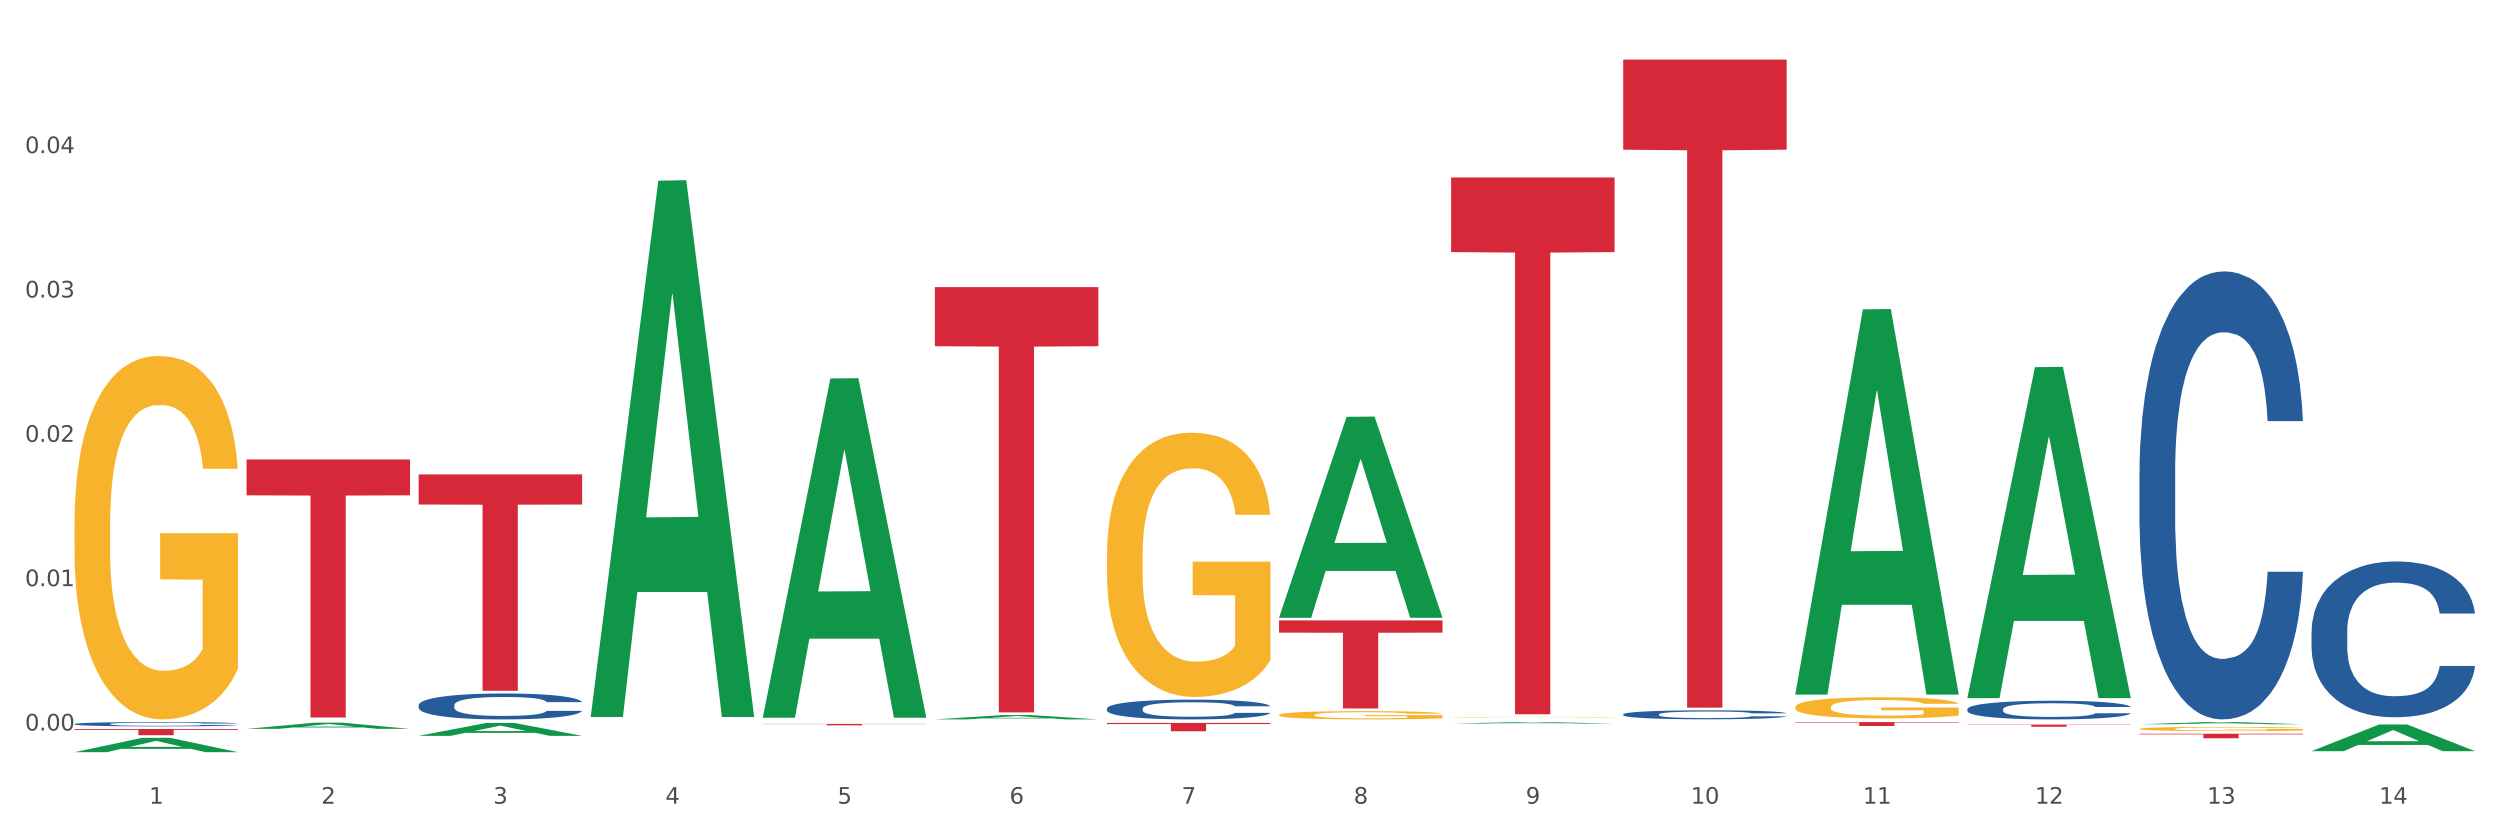
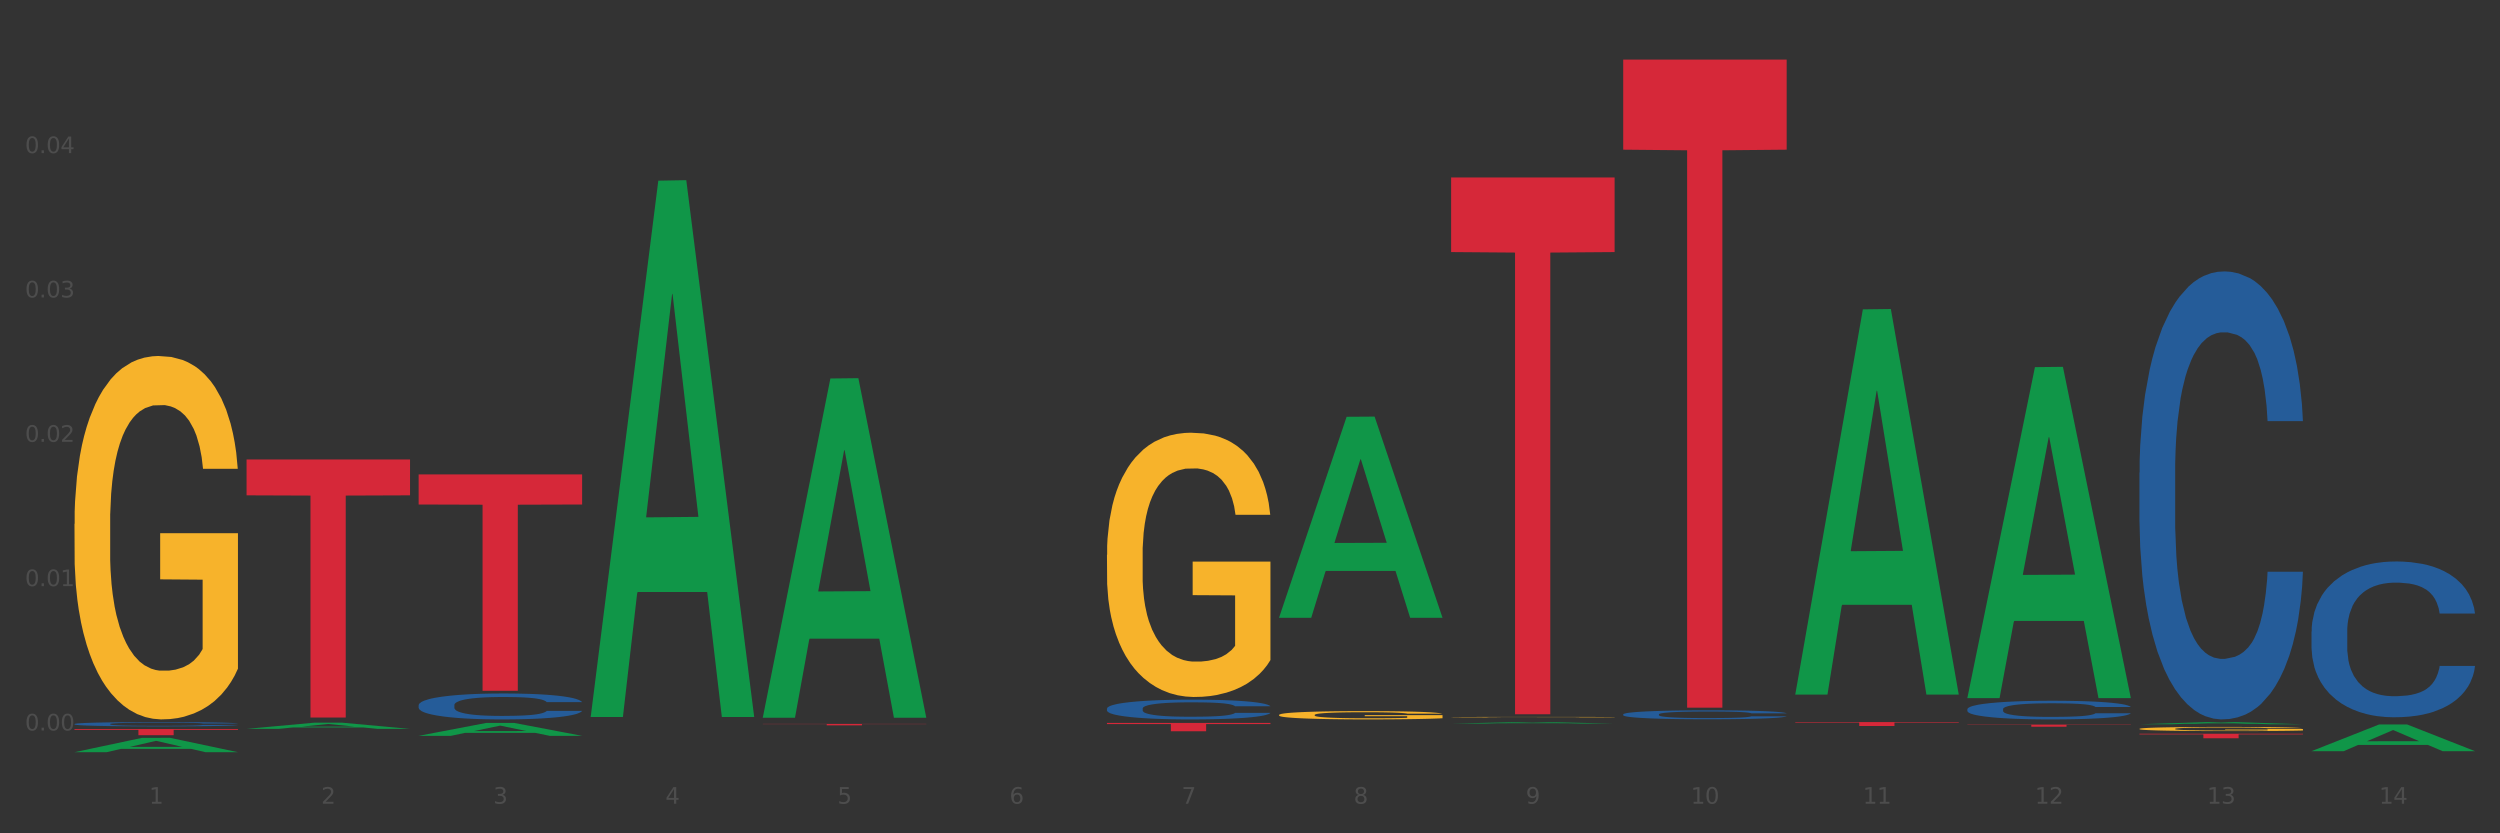
<svg xmlns="http://www.w3.org/2000/svg" xmlns:xlink="http://www.w3.org/1999/xlink" width="1080pt" height="360pt" viewBox="0 0 1080 360" version="1.1">
  <rect x="0" y="0" width="1080" height="360" fill="#333333" stroke="none" />
  <defs>
    <style type="text/css">*{stroke-linejoin: round; stroke-linecap: butt}</style>
  </defs>
  <g id="figure_1">
    <g id="patch_1">
-       <path d="M 0 360  L 1080 360  L 1080 0  L 0 0  z " style="fill: #ffffff; stroke: #ffffff; stroke-linejoin: miter" />
-     </g>
+       </g>
    <g id="axes_1">
      <g id="matplotlib.axis_1">
        <g id="xtick_1">
          <g id="text_1">
            <g style="fill: #4d4d4d" transform="translate(64.432 347.204) scale(0.096 -0.096)">
              <defs>
                <path id="DejaVuSans-31" d="M 794 531  L 1825 531  L 1825 4091  L 703 3866  L 703 4441  L 1819 4666  L 2450 4666  L 2450 531  L 3481 531  L 3481 0  L 794 0  L 794 531  z " transform="scale(0.016)" />
              </defs>
              <use xlink:href="#DejaVuSans-31" />
            </g>
          </g>
        </g>
        <g id="xtick_2">
          <g id="text_2">
            <g style="fill: #4d4d4d" transform="translate(138.771 347.204) scale(0.096 -0.096)">
              <defs>
                <path id="DejaVuSans-32" d="M 1228 531  L 3431 531  L 3431 0  L 469 0  L 469 531  Q 828 903 1448 1529  Q 2069 2156 2228 2338  Q 2531 2678 2651 2914  Q 2772 3150 2772 3378  Q 2772 3750 2511 3984  Q 2250 4219 1831 4219  Q 1534 4219 1204 4116  Q 875 4013 500 3803  L 500 4441  Q 881 4594 1212 4672  Q 1544 4750 1819 4750  Q 2544 4750 2975 4387  Q 3406 4025 3406 3419  Q 3406 3131 3298 2873  Q 3191 2616 2906 2266  Q 2828 2175 2409 1742  Q 1991 1309 1228 531  z " transform="scale(0.016)" />
              </defs>
              <use xlink:href="#DejaVuSans-32" />
            </g>
          </g>
        </g>
        <g id="xtick_3">
          <g id="text_3">
            <g style="fill: #4d4d4d" transform="translate(213.109 347.204) scale(0.096 -0.096)">
              <defs>
                <path id="DejaVuSans-33" d="M 2597 2516  Q 3050 2419 3304 2112  Q 3559 1806 3559 1356  Q 3559 666 3084 287  Q 2609 -91 1734 -91  Q 1441 -91 1130 -33  Q 819 25 488 141  L 488 750  Q 750 597 1062 519  Q 1375 441 1716 441  Q 2309 441 2620 675  Q 2931 909 2931 1356  Q 2931 1769 2642 2001  Q 2353 2234 1838 2234  L 1294 2234  L 1294 2753  L 1863 2753  Q 2328 2753 2575 2939  Q 2822 3125 2822 3475  Q 2822 3834 2567 4026  Q 2313 4219 1838 4219  Q 1578 4219 1281 4162  Q 984 4106 628 3988  L 628 4550  Q 988 4650 1302 4700  Q 1616 4750 1894 4750  Q 2613 4750 3031 4423  Q 3450 4097 3450 3541  Q 3450 3153 3228 2886  Q 3006 2619 2597 2516  z " transform="scale(0.016)" />
              </defs>
              <use xlink:href="#DejaVuSans-33" />
            </g>
          </g>
        </g>
        <g id="xtick_4">
          <g id="text_4">
            <g style="fill: #4d4d4d" transform="translate(287.448 347.204) scale(0.096 -0.096)">
              <defs>
                <path id="DejaVuSans-34" d="M 2419 4116  L 825 1625  L 2419 1625  L 2419 4116  z M 2253 4666  L 3047 4666  L 3047 1625  L 3713 1625  L 3713 1100  L 3047 1100  L 3047 0  L 2419 0  L 2419 1100  L 313 1100  L 313 1709  L 2253 4666  z " transform="scale(0.016)" />
              </defs>
              <use xlink:href="#DejaVuSans-34" />
            </g>
          </g>
        </g>
        <g id="xtick_5">
          <g id="text_5">
            <g style="fill: #4d4d4d" transform="translate(361.787 347.204) scale(0.096 -0.096)">
              <defs>
                <path id="DejaVuSans-35" d="M 691 4666  L 3169 4666  L 3169 4134  L 1269 4134  L 1269 2991  Q 1406 3038 1543 3061  Q 1681 3084 1819 3084  Q 2600 3084 3056 2656  Q 3513 2228 3513 1497  Q 3513 744 3044 326  Q 2575 -91 1722 -91  Q 1428 -91 1123 -41  Q 819 9 494 109  L 494 744  Q 775 591 1075 516  Q 1375 441 1709 441  Q 2250 441 2565 725  Q 2881 1009 2881 1497  Q 2881 1984 2565 2268  Q 2250 2553 1709 2553  Q 1456 2553 1204 2497  Q 953 2441 691 2322  L 691 4666  z " transform="scale(0.016)" />
              </defs>
              <use xlink:href="#DejaVuSans-35" />
            </g>
          </g>
        </g>
        <g id="xtick_6">
          <g id="text_6">
            <g style="fill: #4d4d4d" transform="translate(436.125 347.204) scale(0.096 -0.096)">
              <defs>
                <path id="DejaVuSans-36" d="M 2113 2584  Q 1688 2584 1439 2293  Q 1191 2003 1191 1497  Q 1191 994 1439 701  Q 1688 409 2113 409  Q 2538 409 2786 701  Q 3034 994 3034 1497  Q 3034 2003 2786 2293  Q 2538 2584 2113 2584  z M 3366 4563  L 3366 3988  Q 3128 4100 2886 4159  Q 2644 4219 2406 4219  Q 1781 4219 1451 3797  Q 1122 3375 1075 2522  Q 1259 2794 1537 2939  Q 1816 3084 2150 3084  Q 2853 3084 3261 2657  Q 3669 2231 3669 1497  Q 3669 778 3244 343  Q 2819 -91 2113 -91  Q 1303 -91 875 529  Q 447 1150 447 2328  Q 447 3434 972 4092  Q 1497 4750 2381 4750  Q 2619 4750 2861 4703  Q 3103 4656 3366 4563  z " transform="scale(0.016)" />
              </defs>
              <use xlink:href="#DejaVuSans-36" />
            </g>
          </g>
        </g>
        <g id="xtick_7">
          <g id="text_7">
            <g style="fill: #4d4d4d" transform="translate(510.464 347.204) scale(0.096 -0.096)">
              <defs>
                <path id="DejaVuSans-37" d="M 525 4666  L 3525 4666  L 3525 4397  L 1831 0  L 1172 0  L 2766 4134  L 525 4134  L 525 4666  z " transform="scale(0.016)" />
              </defs>
              <use xlink:href="#DejaVuSans-37" />
            </g>
          </g>
        </g>
        <g id="xtick_8">
          <g id="text_8">
            <g style="fill: #4d4d4d" transform="translate(584.803 347.204) scale(0.096 -0.096)">
              <defs>
                <path id="DejaVuSans-38" d="M 2034 2216  Q 1584 2216 1326 1975  Q 1069 1734 1069 1313  Q 1069 891 1326 650  Q 1584 409 2034 409  Q 2484 409 2743 651  Q 3003 894 3003 1313  Q 3003 1734 2745 1975  Q 2488 2216 2034 2216  z M 1403 2484  Q 997 2584 770 2862  Q 544 3141 544 3541  Q 544 4100 942 4425  Q 1341 4750 2034 4750  Q 2731 4750 3128 4425  Q 3525 4100 3525 3541  Q 3525 3141 3298 2862  Q 3072 2584 2669 2484  Q 3125 2378 3379 2068  Q 3634 1759 3634 1313  Q 3634 634 3220 271  Q 2806 -91 2034 -91  Q 1263 -91 848 271  Q 434 634 434 1313  Q 434 1759 690 2068  Q 947 2378 1403 2484  z M 1172 3481  Q 1172 3119 1398 2916  Q 1625 2713 2034 2713  Q 2441 2713 2670 2916  Q 2900 3119 2900 3481  Q 2900 3844 2670 4047  Q 2441 4250 2034 4250  Q 1625 4250 1398 4047  Q 1172 3844 1172 3481  z " transform="scale(0.016)" />
              </defs>
              <use xlink:href="#DejaVuSans-38" />
            </g>
          </g>
        </g>
        <g id="xtick_9">
          <g id="text_9">
            <g style="fill: #4d4d4d" transform="translate(659.142 347.204) scale(0.096 -0.096)">
              <defs>
                <path id="DejaVuSans-39" d="M 703 97  L 703 672  Q 941 559 1184 500  Q 1428 441 1663 441  Q 2288 441 2617 861  Q 2947 1281 2994 2138  Q 2813 1869 2534 1725  Q 2256 1581 1919 1581  Q 1219 1581 811 2004  Q 403 2428 403 3163  Q 403 3881 828 4315  Q 1253 4750 1959 4750  Q 2769 4750 3195 4129  Q 3622 3509 3622 2328  Q 3622 1225 3098 567  Q 2575 -91 1691 -91  Q 1453 -91 1209 -44  Q 966 3 703 97  z M 1959 2075  Q 2384 2075 2632 2365  Q 2881 2656 2881 3163  Q 2881 3666 2632 3958  Q 2384 4250 1959 4250  Q 1534 4250 1286 3958  Q 1038 3666 1038 3163  Q 1038 2656 1286 2365  Q 1534 2075 1959 2075  z " transform="scale(0.016)" />
              </defs>
              <use xlink:href="#DejaVuSans-39" />
            </g>
          </g>
        </g>
        <g id="xtick_10">
          <g id="text_10">
            <g style="fill: #4d4d4d" transform="translate(730.426 347.204) scale(0.096 -0.096)">
              <defs>
                <path id="DejaVuSans-30" d="M 2034 4250  Q 1547 4250 1301 3770  Q 1056 3291 1056 2328  Q 1056 1369 1301 889  Q 1547 409 2034 409  Q 2525 409 2770 889  Q 3016 1369 3016 2328  Q 3016 3291 2770 3770  Q 2525 4250 2034 4250  z M 2034 4750  Q 2819 4750 3233 4129  Q 3647 3509 3647 2328  Q 3647 1150 3233 529  Q 2819 -91 2034 -91  Q 1250 -91 836 529  Q 422 1150 422 2328  Q 422 3509 836 4129  Q 1250 4750 2034 4750  z " transform="scale(0.016)" />
              </defs>
              <use xlink:href="#DejaVuSans-31" />
              <use xlink:href="#DejaVuSans-30" transform="translate(63.623 0)" />
            </g>
          </g>
        </g>
        <g id="xtick_11">
          <g id="text_11">
            <g style="fill: #4d4d4d" transform="translate(804.765 347.204) scale(0.096 -0.096)">
              <use xlink:href="#DejaVuSans-31" />
              <use xlink:href="#DejaVuSans-31" transform="translate(63.623 0)" />
            </g>
          </g>
        </g>
        <g id="xtick_12">
          <g id="text_12">
            <g style="fill: #4d4d4d" transform="translate(879.104 347.204) scale(0.096 -0.096)">
              <use xlink:href="#DejaVuSans-31" />
              <use xlink:href="#DejaVuSans-32" transform="translate(63.623 0)" />
            </g>
          </g>
        </g>
        <g id="xtick_13">
          <g id="text_13">
            <g style="fill: #4d4d4d" transform="translate(953.442 347.204) scale(0.096 -0.096)">
              <use xlink:href="#DejaVuSans-31" />
              <use xlink:href="#DejaVuSans-33" transform="translate(63.623 0)" />
            </g>
          </g>
        </g>
        <g id="xtick_14">
          <g id="text_14">
            <g style="fill: #4d4d4d" transform="translate(1027.781 347.204) scale(0.096 -0.096)">
              <use xlink:href="#DejaVuSans-31" />
              <use xlink:href="#DejaVuSans-34" transform="translate(63.623 0)" />
            </g>
          </g>
        </g>
        <g id="xtick_15" />
        <g id="xtick_16" />
        <g id="xtick_17" />
        <g id="xtick_18" />
        <g id="xtick_19" />
        <g id="xtick_20" />
        <g id="xtick_21" />
        <g id="xtick_22" />
        <g id="xtick_23" />
        <g id="xtick_24" />
        <g id="xtick_25" />
        <g id="xtick_26" />
        <g id="xtick_27" />
      </g>
      <g id="matplotlib.axis_2">
        <g id="ytick_1">
          <g id="text_15">
            <g style="fill: #4d4d4d" transform="translate(10.8 315.574) scale(0.096 -0.096)">
              <defs>
                <path id="DejaVuSans-2e" d="M 684 794  L 1344 794  L 1344 0  L 684 0  L 684 794  z " transform="scale(0.016)" />
              </defs>
              <use xlink:href="#DejaVuSans-30" />
              <use xlink:href="#DejaVuSans-2e" transform="translate(63.623 0)" />
              <use xlink:href="#DejaVuSans-30" transform="translate(95.41 0)" />
              <use xlink:href="#DejaVuSans-30" transform="translate(159.033 0)" />
            </g>
          </g>
        </g>
        <g id="ytick_2">
          <g id="text_16">
            <g style="fill: #4d4d4d" transform="translate(10.8 253.219) scale(0.096 -0.096)">
              <use xlink:href="#DejaVuSans-30" />
              <use xlink:href="#DejaVuSans-2e" transform="translate(63.623 0)" />
              <use xlink:href="#DejaVuSans-30" transform="translate(95.41 0)" />
              <use xlink:href="#DejaVuSans-31" transform="translate(159.033 0)" />
            </g>
          </g>
        </g>
        <g id="ytick_3">
          <g id="text_17">
            <g style="fill: #4d4d4d" transform="translate(10.8 190.863) scale(0.096 -0.096)">
              <use xlink:href="#DejaVuSans-30" />
              <use xlink:href="#DejaVuSans-2e" transform="translate(63.623 0)" />
              <use xlink:href="#DejaVuSans-30" transform="translate(95.41 0)" />
              <use xlink:href="#DejaVuSans-32" transform="translate(159.033 0)" />
            </g>
          </g>
        </g>
        <g id="ytick_4">
          <g id="text_18">
            <g style="fill: #4d4d4d" transform="translate(10.8 128.507) scale(0.096 -0.096)">
              <use xlink:href="#DejaVuSans-30" />
              <use xlink:href="#DejaVuSans-2e" transform="translate(63.623 0)" />
              <use xlink:href="#DejaVuSans-30" transform="translate(95.41 0)" />
              <use xlink:href="#DejaVuSans-33" transform="translate(159.033 0)" />
            </g>
          </g>
        </g>
        <g id="ytick_5">
          <g id="text_19">
            <g style="fill: #4d4d4d" transform="translate(10.8 66.151) scale(0.096 -0.096)">
              <use xlink:href="#DejaVuSans-30" />
              <use xlink:href="#DejaVuSans-2e" transform="translate(63.623 0)" />
              <use xlink:href="#DejaVuSans-30" transform="translate(95.41 0)" />
              <use xlink:href="#DejaVuSans-34" transform="translate(159.033 0)" />
            </g>
          </g>
        </g>
        <g id="ytick_6" />
        <g id="ytick_7" />
        <g id="ytick_8" />
        <g id="ytick_9" />
        <g id="ytick_10" />
      </g>
      <g id="PolyCollection_1">
        <path d="M 32.175 324.938  L 32.248 324.932  L 61.37 318.748  L 73.456 318.742  L 102.797 324.95  L 88.818 324.95  L 82.484 323.504  L 52.415 323.504  L 52.197 323.527  L 46.081 324.95  L 32.175 324.95  L 32.175 324.938  L 56.201 322.641  L 78.698 322.636  L 67.559 320.065  L 67.413 320.054  L 67.267 320.071  L 56.128 322.636  L 56.201 322.641  L 32.175 324.938  z " clip-path="url(#p4b3986df06)" style="fill: #109648" />
        <path d="M 552.546 308.858  L 552.629 308.854  L 552.629 308.737  L 552.796 308.635  L 553.63 308.39  L 554.881 308.188  L 555.798 308.08  L 556.715 307.992  L 557.799 307.903  L 559.133 307.812  L 561.551 307.678  L 563.052 307.609  L 564.886 307.537  L 568.221 307.433  L 570.639 307.374  L 573.141 307.325  L 577.226 307.266  L 579.894 307.24  L 582.729 307.22  L 586.148 307.207  L 588.732 307.204  L 594.402 307.214  L 599.238 307.243  L 601.573 307.266  L 604.574 307.305  L 606.158 307.331  L 608.743 307.384  L 611.411 307.452  L 613.246 307.511  L 615.997 307.622  L 618.082 307.733  L 619.999 307.871  L 621 307.965  L 621.75 308.054  L 622.417 308.155  L 623.084 308.315  L 608.076 308.315  L 607.493 308.201  L 606.575 308.093  L 605.241 307.988  L 604.074 307.923  L 602.073 307.841  L 600.239 307.789  L 598.321 307.75  L 595.986 307.717  L 594.152 307.701  L 591.567 307.688  L 586.481 307.691  L 583.063 307.717  L 580.728 307.75  L 579.227 307.779  L 577.893 307.812  L 576.392 307.858  L 574.641 307.926  L 573.391 307.988  L 572.14 308.067  L 571.139 308.145  L 570.222 308.237  L 569.472 308.335  L 568.888 308.436  L 568.388 308.56  L 567.971 308.766  L 567.971 309.214  L 568.138 309.315  L 568.555 309.449  L 569.055 309.55  L 569.889 309.671  L 570.639 309.753  L 572.057 309.871  L 573.641 309.969  L 574.891 310.031  L 576.142 310.083  L 578.31 310.155  L 580.728 310.214  L 582.812 310.25  L 585.647 310.282  L 587.565 310.296  L 589.233 310.302  L 593.318 310.302  L 596.236 310.292  L 599.488 310.269  L 601.99 310.24  L 604.074 310.204  L 606.409 310.145  L 607.909 310.09  L 607.909 309.407  L 589.566 309.403  L 589.566 308.949  L 623.168 308.949  L 623.168 310.282  L 621.75 310.351  L 620.166 310.413  L 618.499 310.469  L 615.997 310.537  L 612.996 310.603  L 610.327 310.649  L 607.493 310.688  L 604.157 310.724  L 599.822 310.756  L 597.154 310.769  L 593.818 310.779  L 589.9 310.783  L 586.481 310.776  L 583.146 310.76  L 579.644 310.73  L 576.226 310.688  L 573.641 310.645  L 571.056 310.593  L 568.305 310.524  L 566.137 310.459  L 564.469 310.4  L 562.635 310.325  L 560.634 310.227  L 559.133 310.139  L 557.799 310.047  L 556.381 309.93  L 555.381 309.828  L 554.38 309.701  L 553.797 309.606  L 553.13 309.459  L 552.629 309.253  L 552.546 308.858  z " clip-path="url(#p4b3986df06)" style="fill: #f7b32b" />
        <path d="M 626.885 309.806  L 626.968 309.806  L 626.968 309.799  L 627.135 309.793  L 627.969 309.778  L 629.219 309.766  L 630.136 309.759  L 631.054 309.754  L 632.138 309.749  L 633.472 309.743  L 635.89 309.735  L 637.39 309.731  L 639.225 309.727  L 642.56 309.72  L 644.978 309.717  L 647.479 309.714  L 651.565 309.71  L 654.233 309.709  L 657.068 309.708  L 660.486 309.707  L 663.071 309.707  L 668.741 309.707  L 673.577 309.709  L 675.911 309.71  L 678.913 309.713  L 680.497 309.714  L 683.082 309.717  L 685.75 309.722  L 687.584 309.725  L 690.336 309.732  L 692.42 309.739  L 694.338 309.747  L 695.339 309.753  L 696.089 309.758  L 696.756 309.764  L 697.423 309.774  L 682.415 309.774  L 681.831 309.767  L 680.914 309.76  L 679.58 309.754  L 678.413 309.75  L 676.412 309.745  L 674.577 309.742  L 672.66 309.74  L 670.325 309.738  L 668.491 309.737  L 665.906 309.736  L 660.82 309.736  L 657.401 309.738  L 655.067 309.74  L 653.566 309.741  L 652.232 309.743  L 650.731 309.746  L 648.98 309.75  L 647.729 309.754  L 646.479 309.759  L 645.478 309.763  L 644.561 309.769  L 643.811 309.775  L 643.227 309.781  L 642.727 309.788  L 642.31 309.801  L 642.31 309.828  L 642.476 309.834  L 642.893 309.842  L 643.394 309.848  L 644.227 309.855  L 644.978 309.86  L 646.395 309.867  L 647.979 309.873  L 649.23 309.877  L 650.481 309.88  L 652.649 309.884  L 655.067 309.888  L 657.151 309.89  L 659.986 309.892  L 661.904 309.893  L 663.571 309.893  L 667.657 309.893  L 670.575 309.893  L 673.827 309.891  L 676.328 309.89  L 678.413 309.887  L 680.747 309.884  L 682.248 309.88  L 682.248 309.839  L 663.905 309.839  L 663.905 309.812  L 697.506 309.812  L 697.506 309.892  L 696.089 309.896  L 694.505 309.9  L 692.837 309.903  L 690.336 309.907  L 687.334 309.911  L 684.666 309.914  L 681.831 309.917  L 678.496 309.919  L 674.16 309.921  L 671.492 309.921  L 668.157 309.922  L 664.238 309.922  L 660.82 309.922  L 657.485 309.921  L 653.983 309.919  L 650.564 309.917  L 647.979 309.914  L 645.395 309.911  L 642.643 309.907  L 640.475 309.903  L 638.808 309.899  L 636.974 309.895  L 634.972 309.889  L 633.472 309.883  L 632.138 309.878  L 630.72 309.871  L 629.72 309.865  L 628.719 309.857  L 628.135 309.851  L 627.468 309.842  L 626.968 309.83  L 626.885 309.806  z " clip-path="url(#p4b3986df06)" style="fill: #f7b32b" />
-         <path d="M 775.562 305.431  L 775.645 305.422  L 775.645 305.121  L 775.812 304.862  L 776.646 304.236  L 777.897 303.718  L 778.814 303.442  L 779.731 303.216  L 780.815 302.991  L 782.149 302.757  L 784.567 302.414  L 786.068 302.238  L 787.902 302.055  L 791.237 301.787  L 793.655 301.637  L 796.157 301.511  L 800.242 301.361  L 802.91 301.294  L 805.745 301.244  L 809.164 301.211  L 811.748 301.202  L 817.418 301.227  L 822.254 301.302  L 824.589 301.361  L 827.59 301.461  L 829.175 301.528  L 831.759 301.662  L 834.427 301.837  L 836.262 301.988  L 839.013 302.272  L 841.098 302.556  L 843.015 302.907  L 844.016 303.149  L 844.766 303.375  L 845.433 303.634  L 846.1 304.043  L 831.092 304.043  L 830.509 303.751  L 829.592 303.475  L 828.257 303.208  L 827.09 303.041  L 825.089 302.832  L 823.255 302.698  L 821.337 302.598  L 819.002 302.514  L 817.168 302.472  L 814.583 302.439  L 809.497 302.447  L 806.079 302.514  L 803.744 302.598  L 802.243 302.673  L 800.909 302.757  L 799.408 302.874  L 797.657 303.049  L 796.407 303.208  L 795.156 303.408  L 794.156 303.609  L 793.238 303.843  L 792.488 304.094  L 791.904 304.353  L 791.404 304.67  L 790.987 305.197  L 790.987 306.342  L 791.154 306.601  L 791.571 306.943  L 792.071 307.202  L 792.905 307.512  L 793.655 307.72  L 795.073 308.021  L 796.657 308.272  L 797.908 308.431  L 799.158 308.564  L 801.326 308.748  L 803.744 308.899  L 805.829 308.991  L 808.663 309.074  L 810.581 309.108  L 812.249 309.124  L 816.334 309.124  L 819.253 309.099  L 822.504 309.041  L 825.006 308.966  L 827.09 308.874  L 829.425 308.723  L 830.926 308.581  L 830.926 306.835  L 812.582 306.826  L 812.582 305.665  L 846.184 305.665  L 846.184 309.074  L 844.766 309.25  L 843.182 309.408  L 841.515 309.551  L 839.013 309.726  L 836.012 309.893  L 833.344 310.01  L 830.509 310.11  L 827.174 310.202  L 822.838 310.286  L 820.17 310.319  L 816.835 310.344  L 812.916 310.353  L 809.497 310.336  L 806.162 310.294  L 802.66 310.219  L 799.242 310.11  L 796.657 310.002  L 794.072 309.868  L 791.321 309.693  L 789.153 309.525  L 787.485 309.375  L 785.651 309.183  L 783.65 308.932  L 782.149 308.707  L 780.815 308.473  L 779.398 308.172  L 778.397 307.913  L 777.396 307.587  L 776.813 307.344  L 776.146 306.968  L 775.645 306.442  L 775.562 305.431  z " clip-path="url(#p4b3986df06)" style="fill: #f7b32b" />
        <path d="M 924.24 314.868  L 924.323 314.866  L 924.323 314.807  L 924.49 314.756  L 925.323 314.633  L 926.574 314.531  L 927.491 314.477  L 928.408 314.433  L 929.492 314.389  L 930.826 314.343  L 933.244 314.275  L 934.745 314.241  L 936.58 314.205  L 939.915 314.152  L 942.333 314.123  L 944.834 314.098  L 948.92 314.068  L 951.588 314.055  L 954.423 314.045  L 957.841 314.039  L 960.426 314.037  L 966.096 314.042  L 970.932 314.057  L 973.266 314.068  L 976.268 314.088  L 977.852 314.101  L 980.437 314.128  L 983.105 314.162  L 984.939 314.192  L 987.691 314.247  L 989.775 314.303  L 991.693 314.372  L 992.693 314.42  L 993.444 314.464  L 994.111 314.515  L 994.778 314.595  L 979.77 314.595  L 979.186 314.538  L 978.269 314.484  L 976.935 314.431  L 975.768 314.398  L 973.766 314.357  L 971.932 314.331  L 970.014 314.311  L 967.68 314.295  L 965.845 314.287  L 963.261 314.28  L 958.175 314.282  L 954.756 314.295  L 952.422 314.311  L 950.921 314.326  L 949.587 314.343  L 948.086 314.366  L 946.335 314.4  L 945.084 314.431  L 943.834 314.471  L 942.833 314.51  L 941.916 314.556  L 941.165 314.605  L 940.582 314.656  L 940.081 314.719  L 939.665 314.822  L 939.665 315.047  L 939.831 315.098  L 940.248 315.165  L 940.749 315.216  L 941.582 315.277  L 942.333 315.318  L 943.75 315.377  L 945.334 315.426  L 946.585 315.457  L 947.836 315.484  L 950.004 315.52  L 952.422 315.549  L 954.506 315.567  L 957.341 315.584  L 959.259 315.59  L 960.926 315.594  L 965.012 315.594  L 967.93 315.589  L 971.182 315.577  L 973.683 315.562  L 975.768 315.544  L 978.102 315.515  L 979.603 315.487  L 979.603 315.144  L 961.26 315.142  L 961.26 314.914  L 994.861 314.914  L 994.861 315.584  L 993.444 315.618  L 991.86 315.649  L 990.192 315.677  L 987.691 315.712  L 984.689 315.745  L 982.021 315.768  L 979.186 315.787  L 975.851 315.805  L 971.515 315.822  L 968.847 315.828  L 965.512 315.833  L 961.593 315.835  L 958.175 315.832  L 954.84 315.823  L 951.338 315.809  L 947.919 315.787  L 945.334 315.766  L 942.75 315.74  L 939.998 315.705  L 937.83 315.672  L 936.163 315.643  L 934.328 315.605  L 932.327 315.556  L 930.826 315.511  L 929.492 315.465  L 928.075 315.406  L 927.074 315.355  L 926.074 315.291  L 925.49 315.244  L 924.823 315.17  L 924.323 315.067  L 924.24 314.868  z " clip-path="url(#p4b3986df06)" style="fill: #f7b32b" />
        <path d="M 775.562 311.927  L 846.184 311.927  L 846.184 312.166  L 818.404 312.167  L 818.404 313.645  L 803.175 313.645  L 803.175 312.167  L 775.562 312.166  L 775.562 311.929  L 775.562 311.927  z " clip-path="url(#p4b3986df06)" style="fill: #d62839" />
        <path d="M 924.24 316.98  L 994.861 316.98  L 994.861 317.25  L 967.081 317.252  L 967.081 318.926  L 951.852 318.926  L 951.852 317.252  L 924.24 317.25  L 924.24 316.981  L 924.24 316.98  z " clip-path="url(#p4b3986df06)" style="fill: #d62839" />
        <path d="M 998.578 272.797  L 998.662 272.736  L 998.662 271.015  L 998.912 268.679  L 999.83 264.376  L 1000.999 261.118  L 1003.003 257.307  L 1004.088 255.709  L 1005.507 253.926  L 1008.429 251.037  L 1011.768 248.579  L 1014.105 247.226  L 1015.858 246.366  L 1019.781 244.829  L 1022.035 244.153  L 1024.373 243.6  L 1026.376 243.231  L 1029.715 242.801  L 1032.387 242.616  L 1035.475 242.555  L 1038.063 242.616  L 1041.486 242.862  L 1046.494 243.6  L 1048.414 244.03  L 1051.002 244.768  L 1053.673 245.751  L 1055.844 246.735  L 1058.348 248.148  L 1060.936 249.992  L 1063.44 252.328  L 1065.193 254.48  L 1066.612 256.754  L 1067.864 259.52  L 1068.783 262.532  L 1069.2 265.052  L 1053.924 265.052  L 1053.506 262.778  L 1052.671 260.319  L 1051.837 258.66  L 1050.918 257.307  L 1049.499 255.771  L 1048.247 254.787  L 1046.16 253.619  L 1044.24 252.882  L 1042.654 252.451  L 1040.734 252.082  L 1036.644 251.714  L 1033.722 251.714  L 1031.886 251.837  L 1029.632 252.144  L 1027.712 252.574  L 1025.458 253.312  L 1023.705 254.111  L 1021.952 255.156  L 1020.95 255.893  L 1019.448 257.246  L 1018.446 258.352  L 1017.11 260.258  L 1016.359 261.61  L 1015.023 265.114  L 1014.439 267.696  L 1014.188 269.478  L 1014.022 271.445  L 1014.022 281.034  L 1014.522 285.337  L 1014.94 287.181  L 1015.608 289.271  L 1016.86 291.976  L 1018.696 294.619  L 1020.616 296.524  L 1022.202 297.692  L 1023.705 298.553  L 1025.207 299.229  L 1027.044 299.844  L 1028.547 300.213  L 1030.8 300.581  L 1033.472 300.766  L 1035.559 300.766  L 1039.816 300.458  L 1041.736 300.151  L 1043.572 299.721  L 1045.576 299.045  L 1047.162 298.307  L 1048.08 297.754  L 1049.583 296.586  L 1050.752 295.357  L 1051.753 293.943  L 1052.421 292.713  L 1053.172 290.869  L 1053.757 288.779  L 1053.924 287.673  L 1069.2 287.673  L 1068.866 289.886  L 1068.282 292.037  L 1067.113 294.926  L 1066.195 296.586  L 1064.776 298.614  L 1063.273 300.335  L 1061.186 302.241  L 1059.266 303.655  L 1057.263 304.884  L 1055.092 305.991  L 1051.169 307.527  L 1049.75 307.958  L 1046.745 308.695  L 1044.407 309.126  L 1040.985 309.556  L 1037.479 309.802  L 1033.806 309.863  L 1030.55 309.74  L 1026.96 309.371  L 1024.707 309.003  L 1022.202 308.449  L 1019.281 307.589  L 1016.526 306.544  L 1013.938 305.314  L 1011.517 303.901  L 1009.263 302.303  L 1006.342 299.659  L 1004.171 297.078  L 1002.585 294.68  L 1001.5 292.652  L 1000.415 290.07  L 999.83 288.288  L 998.912 283.985  L 998.578 279.989  L 998.578 272.797  z " clip-path="url(#p4b3986df06)" style="fill: #255c99" />
        <path d="M 924.24 204.207  L 924.323 204.03  L 924.323 199.081  L 924.573 192.365  L 925.492 179.993  L 926.66 170.626  L 928.664 159.668  L 929.749 155.072  L 931.168 149.947  L 934.09 141.64  L 937.429 134.57  L 939.766 130.682  L 941.519 128.207  L 945.443 123.789  L 947.697 121.845  L 950.034 120.254  L 952.037 119.194  L 955.377 117.956  L 958.048 117.426  L 961.136 117.249  L 963.724 117.426  L 967.147 118.133  L 972.155 120.254  L 974.075 121.491  L 976.663 123.612  L 979.335 126.44  L 981.505 129.268  L 984.009 133.333  L 986.597 138.635  L 989.101 145.352  L 990.854 151.538  L 992.273 158.077  L 993.526 166.03  L 994.444 174.691  L 994.861 181.937  L 979.585 181.937  L 979.168 175.398  L 978.333 168.328  L 977.498 163.556  L 976.58 159.668  L 975.161 155.249  L 973.908 152.421  L 971.822 149.063  L 969.902 146.942  L 968.316 145.705  L 966.396 144.645  L 962.305 143.584  L 959.383 143.584  L 957.547 143.938  L 955.293 144.821  L 953.373 146.058  L 951.119 148.179  L 949.366 150.477  L 947.613 153.482  L 946.611 155.603  L 945.109 159.491  L 944.107 162.672  L 942.771 168.151  L 942.02 172.04  L 940.685 182.114  L 940.1 189.537  L 939.85 194.663  L 939.683 200.318  L 939.683 227.89  L 940.184 240.262  L 940.601 245.565  L 941.269 251.574  L 942.521 259.35  L 944.358 266.95  L 946.278 272.429  L 947.864 275.788  L 949.366 278.262  L 950.869 280.206  L 952.705 281.973  L 954.208 283.034  L 956.462 284.094  L 959.133 284.625  L 961.22 284.625  L 965.477 283.741  L 967.397 282.857  L 969.234 281.62  L 971.237 279.676  L 972.823 277.555  L 973.742 275.964  L 975.244 272.606  L 976.413 269.071  L 977.415 265.006  L 978.082 261.471  L 978.834 256.169  L 979.418 250.16  L 979.585 246.978  L 994.861 246.978  L 994.527 253.341  L 993.943 259.527  L 992.774 267.834  L 991.856 272.606  L 990.437 278.439  L 988.934 283.387  L 986.847 288.866  L 984.927 292.932  L 982.924 296.466  L 980.754 299.648  L 976.83 304.066  L 975.411 305.304  L 972.406 307.424  L 970.069 308.662  L 966.646 309.899  L 963.14 310.606  L 959.467 310.783  L 956.211 310.429  L 952.622 309.369  L 950.368 308.308  L 947.864 306.717  L 944.942 304.243  L 942.187 301.238  L 939.599 297.704  L 937.178 293.638  L 934.925 289.043  L 932.003 281.443  L 929.832 274.02  L 928.246 267.127  L 927.161 261.295  L 926.076 253.871  L 925.492 248.746  L 924.573 236.374  L 924.24 224.886  L 924.24 204.207  z " clip-path="url(#p4b3986df06)" style="fill: #255c99" />
        <path d="M 849.901 306.345  L 849.984 306.338  L 849.984 306.132  L 850.235 305.852  L 851.153 305.337  L 852.322 304.947  L 854.325 304.491  L 855.41 304.299  L 856.829 304.086  L 859.751 303.74  L 863.09 303.446  L 865.428 303.284  L 867.181 303.181  L 871.104 302.997  L 873.358 302.916  L 875.695 302.85  L 877.699 302.806  L 881.038 302.754  L 883.709 302.732  L 886.798 302.725  L 889.386 302.732  L 892.808 302.761  L 897.817 302.85  L 899.737 302.901  L 902.325 302.99  L 904.996 303.107  L 907.166 303.225  L 909.671 303.394  L 912.258 303.615  L 914.763 303.895  L 916.516 304.152  L 917.935 304.424  L 919.187 304.756  L 920.105 305.116  L 920.523 305.418  L 905.246 305.418  L 904.829 305.146  L 903.994 304.851  L 903.159 304.653  L 902.241 304.491  L 900.822 304.307  L 899.57 304.189  L 897.483 304.049  L 895.563 303.961  L 893.977 303.909  L 892.057 303.865  L 887.966 303.821  L 885.045 303.821  L 883.208 303.836  L 880.954 303.873  L 879.034 303.924  L 876.78 304.012  L 875.027 304.108  L 873.274 304.233  L 872.273 304.321  L 870.77 304.483  L 869.768 304.616  L 868.433 304.844  L 867.681 305.006  L 866.346 305.425  L 865.761 305.734  L 865.511 305.948  L 865.344 306.183  L 865.344 307.331  L 865.845 307.846  L 866.262 308.067  L 866.93 308.317  L 868.182 308.641  L 870.019 308.958  L 871.939 309.186  L 873.525 309.325  L 875.027 309.428  L 876.53 309.509  L 878.367 309.583  L 879.869 309.627  L 882.123 309.671  L 884.794 309.693  L 886.881 309.693  L 891.139 309.657  L 893.059 309.62  L 894.895 309.568  L 896.899 309.487  L 898.485 309.399  L 899.403 309.333  L 900.905 309.193  L 902.074 309.046  L 903.076 308.877  L 903.744 308.729  L 904.495 308.509  L 905.079 308.258  L 905.246 308.126  L 920.523 308.126  L 920.189 308.391  L 919.604 308.648  L 918.436 308.994  L 917.517 309.193  L 916.098 309.436  L 914.596 309.642  L 912.509 309.87  L 910.589 310.039  L 908.585 310.186  L 906.415 310.319  L 902.491 310.503  L 901.072 310.554  L 898.067 310.643  L 895.73 310.694  L 892.307 310.746  L 888.801 310.775  L 885.128 310.783  L 881.873 310.768  L 878.283 310.724  L 876.029 310.679  L 873.525 310.613  L 870.603 310.51  L 867.848 310.385  L 865.261 310.238  L 862.84 310.069  L 860.586 309.877  L 857.664 309.561  L 855.494 309.252  L 853.908 308.965  L 852.823 308.722  L 851.737 308.413  L 851.153 308.2  L 850.235 307.684  L 849.901 307.206  L 849.901 306.345  z " clip-path="url(#p4b3986df06)" style="fill: #255c99" />
        <path d="M 701.223 308.594  L 701.307 308.591  L 701.307 308.492  L 701.557 308.357  L 702.476 308.11  L 703.644 307.922  L 705.648 307.703  L 706.733 307.611  L 708.152 307.509  L 711.074 307.342  L 714.413 307.201  L 716.75 307.123  L 718.503 307.073  L 722.427 306.985  L 724.681 306.946  L 727.018 306.914  L 729.021 306.893  L 732.36 306.868  L 735.032 306.858  L 738.12 306.854  L 740.708 306.858  L 744.131 306.872  L 749.139 306.914  L 751.059 306.939  L 753.647 306.982  L 756.318 307.038  L 758.489 307.095  L 760.993 307.176  L 763.581 307.282  L 766.085 307.417  L 767.838 307.54  L 769.257 307.671  L 770.51 307.83  L 771.428 308.004  L 771.845 308.149  L 756.569 308.149  L 756.151 308.018  L 755.317 307.876  L 754.482 307.781  L 753.564 307.703  L 752.145 307.615  L 750.892 307.558  L 748.805 307.491  L 746.885 307.448  L 745.299 307.424  L 743.379 307.402  L 739.289 307.381  L 736.367 307.381  L 734.531 307.388  L 732.277 307.406  L 730.357 307.431  L 728.103 307.473  L 726.35 307.519  L 724.597 307.579  L 723.595 307.622  L 722.093 307.7  L 721.091 307.763  L 719.755 307.873  L 719.004 307.951  L 717.668 308.152  L 717.084 308.301  L 716.834 308.403  L 716.667 308.517  L 716.667 309.068  L 717.168 309.316  L 717.585 309.422  L 718.253 309.542  L 719.505 309.698  L 721.341 309.85  L 723.261 309.96  L 724.847 310.027  L 726.35 310.076  L 727.853 310.115  L 729.689 310.151  L 731.192 310.172  L 733.446 310.193  L 736.117 310.204  L 738.204 310.204  L 742.461 310.186  L 744.381 310.168  L 746.218 310.144  L 748.221 310.105  L 749.807 310.062  L 750.725 310.03  L 752.228 309.963  L 753.397 309.892  L 754.398 309.811  L 755.066 309.74  L 755.818 309.634  L 756.402 309.514  L 756.569 309.45  L 771.845 309.45  L 771.511 309.578  L 770.927 309.701  L 769.758 309.868  L 768.84 309.963  L 767.421 310.08  L 765.918 310.179  L 763.831 310.289  L 761.911 310.37  L 759.908 310.441  L 757.738 310.504  L 753.814 310.593  L 752.395 310.617  L 749.39 310.66  L 747.052 310.685  L 743.63 310.709  L 740.124 310.724  L 736.451 310.727  L 733.195 310.72  L 729.606 310.699  L 727.352 310.678  L 724.847 310.646  L 721.926 310.596  L 719.171 310.536  L 716.583 310.465  L 714.162 310.384  L 711.908 310.292  L 708.987 310.14  L 706.816 309.991  L 705.23 309.854  L 704.145 309.737  L 703.06 309.588  L 702.476 309.486  L 701.557 309.238  L 701.223 309.008  L 701.223 308.594  z " clip-path="url(#p4b3986df06)" style="fill: #255c99" />
        <path d="M 478.207 239.688  L 478.291 239.584  L 478.291 235.83  L 478.457 232.598  L 479.291 224.778  L 480.542 218.314  L 481.459 214.873  L 482.376 212.058  L 483.46 209.242  L 484.794 206.323  L 487.212 202.048  L 488.713 199.858  L 490.547 197.564  L 493.882 194.228  L 496.3 192.351  L 498.802 190.787  L 502.887 188.91  L 505.555 188.076  L 508.39 187.451  L 511.809 187.034  L 514.394 186.929  L 520.063 187.242  L 524.899 188.18  L 527.234 188.91  L 530.236 190.162  L 531.82 190.996  L 534.405 192.664  L 537.073 194.854  L 538.907 196.73  L 541.658 200.275  L 543.743 203.82  L 545.661 208.2  L 546.661 211.223  L 547.412 214.039  L 548.079 217.271  L 548.746 222.38  L 533.737 222.38  L 533.154 218.731  L 532.237 215.29  L 530.903 211.953  L 529.735 209.868  L 527.734 207.261  L 525.9 205.593  L 523.982 204.342  L 521.648 203.299  L 519.813 202.778  L 517.228 202.361  L 512.142 202.465  L 508.724 203.299  L 506.389 204.342  L 504.888 205.28  L 503.554 206.323  L 502.054 207.783  L 500.303 209.972  L 499.052 211.953  L 497.801 214.456  L 496.801 216.958  L 495.884 219.878  L 495.133 223.006  L 494.549 226.238  L 494.049 230.2  L 493.632 236.769  L 493.632 251.053  L 493.799 254.286  L 494.216 258.561  L 494.716 261.793  L 495.55 265.651  L 496.3 268.257  L 497.718 272.011  L 499.302 275.139  L 500.553 277.12  L 501.803 278.788  L 503.971 281.082  L 506.389 282.959  L 508.474 284.106  L 511.309 285.149  L 513.226 285.566  L 514.894 285.774  L 518.979 285.774  L 521.898 285.461  L 525.149 284.732  L 527.651 283.793  L 529.735 282.646  L 532.07 280.769  L 533.571 278.997  L 533.571 257.205  L 515.227 257.101  L 515.227 242.608  L 548.829 242.608  L 548.829 285.149  L 547.412 287.338  L 545.827 289.319  L 544.16 291.092  L 541.658 293.281  L 538.657 295.367  L 535.989 296.827  L 533.154 298.078  L 529.819 299.225  L 525.483 300.267  L 522.815 300.684  L 519.48 300.997  L 515.561 301.101  L 512.142 300.893  L 508.807 300.372  L 505.305 299.433  L 501.887 298.078  L 499.302 296.722  L 496.717 295.054  L 493.966 292.864  L 491.798 290.779  L 490.13 288.902  L 488.296 286.504  L 486.295 283.376  L 484.794 280.561  L 483.46 277.641  L 482.043 273.888  L 481.042 270.656  L 480.042 266.589  L 479.458 263.565  L 478.791 258.873  L 478.291 252.305  L 478.207 239.688  z " clip-path="url(#p4b3986df06)" style="fill: #f7b32b" />
        <path d="M 478.207 306.082  L 478.291 306.074  L 478.291 305.856  L 478.541 305.559  L 479.459 305.014  L 480.628 304.6  L 482.632 304.117  L 483.717 303.914  L 485.136 303.688  L 488.058 303.322  L 491.397 303.01  L 493.734 302.839  L 495.487 302.729  L 499.41 302.535  L 501.664 302.449  L 504.002 302.379  L 506.005 302.332  L 509.344 302.277  L 512.016 302.254  L 515.104 302.246  L 517.692 302.254  L 521.115 302.285  L 526.123 302.379  L 528.043 302.433  L 530.631 302.527  L 533.302 302.652  L 535.473 302.776  L 537.977 302.956  L 540.565 303.189  L 543.069 303.486  L 544.822 303.759  L 546.241 304.047  L 547.493 304.398  L 548.412 304.78  L 548.829 305.099  L 533.553 305.099  L 533.135 304.811  L 532.301 304.499  L 531.466 304.289  L 530.548 304.117  L 529.128 303.922  L 527.876 303.798  L 525.789 303.649  L 523.869 303.556  L 522.283 303.501  L 520.363 303.454  L 516.273 303.408  L 513.351 303.408  L 511.515 303.423  L 509.261 303.462  L 507.341 303.517  L 505.087 303.61  L 503.334 303.712  L 501.581 303.844  L 500.579 303.938  L 499.077 304.109  L 498.075 304.25  L 496.739 304.491  L 495.988 304.663  L 494.652 305.107  L 494.068 305.435  L 493.818 305.661  L 493.651 305.91  L 493.651 307.126  L 494.151 307.672  L 494.569 307.906  L 495.237 308.171  L 496.489 308.514  L 498.325 308.849  L 500.245 309.091  L 501.831 309.239  L 503.334 309.348  L 504.837 309.434  L 506.673 309.512  L 508.176 309.559  L 510.429 309.605  L 513.101 309.629  L 515.188 309.629  L 519.445 309.59  L 521.365 309.551  L 523.202 309.496  L 525.205 309.41  L 526.791 309.317  L 527.709 309.247  L 529.212 309.099  L 530.381 308.943  L 531.382 308.763  L 532.05 308.608  L 532.801 308.374  L 533.386 308.109  L 533.553 307.968  L 548.829 307.968  L 548.495 308.249  L 547.911 308.522  L 546.742 308.888  L 545.824 309.099  L 544.405 309.356  L 542.902 309.574  L 540.815 309.816  L 538.895 309.995  L 536.892 310.151  L 534.721 310.291  L 530.798 310.486  L 529.379 310.541  L 526.374 310.634  L 524.036 310.689  L 520.614 310.744  L 517.108 310.775  L 513.435 310.783  L 510.179 310.767  L 506.59 310.72  L 504.336 310.673  L 501.831 310.603  L 498.91 310.494  L 496.155 310.362  L 493.567 310.206  L 491.146 310.026  L 488.892 309.824  L 485.971 309.488  L 483.8 309.161  L 482.214 308.857  L 481.129 308.6  L 480.044 308.272  L 479.459 308.046  L 478.541 307.501  L 478.207 306.994  L 478.207 306.082  z " clip-path="url(#p4b3986df06)" style="fill: #255c99" />
        <path d="M 32.175 312.767  L 32.258 312.765  L 32.258 312.718  L 32.509 312.653  L 33.427 312.533  L 34.596 312.443  L 36.599 312.337  L 37.684 312.293  L 39.104 312.243  L 42.025 312.163  L 45.364 312.094  L 47.702 312.057  L 49.455 312.033  L 53.378 311.99  L 55.632 311.972  L 57.969 311.956  L 59.973 311.946  L 63.312 311.934  L 65.983 311.929  L 69.072 311.927  L 71.66 311.929  L 75.082 311.936  L 80.091 311.956  L 82.011 311.968  L 84.599 311.989  L 87.27 312.016  L 89.44 312.043  L 91.945 312.083  L 94.533 312.134  L 97.037 312.199  L 98.79 312.258  L 100.209 312.322  L 101.461 312.398  L 102.379 312.482  L 102.797 312.552  L 87.52 312.552  L 87.103 312.489  L 86.268 312.421  L 85.434 312.374  L 84.515 312.337  L 83.096 312.294  L 81.844 312.267  L 79.757 312.234  L 77.837 312.214  L 76.251 312.202  L 74.331 312.192  L 70.241 312.182  L 67.319 312.182  L 65.482 312.185  L 63.229 312.193  L 61.309 312.205  L 59.055 312.226  L 57.302 312.248  L 55.549 312.277  L 54.547 312.298  L 53.044 312.335  L 52.043 312.366  L 50.707 312.419  L 49.956 312.456  L 48.62 312.554  L 48.036 312.625  L 47.785 312.675  L 47.618 312.73  L 47.618 312.996  L 48.119 313.115  L 48.537 313.167  L 49.204 313.225  L 50.457 313.3  L 52.293 313.373  L 54.213 313.426  L 55.799 313.458  L 57.302 313.482  L 58.804 313.501  L 60.641 313.518  L 62.143 313.528  L 64.397 313.539  L 67.069 313.544  L 69.155 313.544  L 73.413 313.535  L 75.333 313.527  L 77.169 313.515  L 79.173 313.496  L 80.759 313.475  L 81.677 313.46  L 83.18 313.428  L 84.348 313.394  L 85.35 313.354  L 86.018 313.32  L 86.769 313.269  L 87.353 313.211  L 87.52 313.18  L 102.797 313.18  L 102.463 313.242  L 101.879 313.301  L 100.71 313.382  L 99.792 313.428  L 98.372 313.484  L 96.87 313.532  L 94.783 313.585  L 92.863 313.624  L 90.86 313.658  L 88.689 313.689  L 84.766 313.732  L 83.347 313.743  L 80.341 313.764  L 78.004 313.776  L 74.581 313.788  L 71.075 313.795  L 67.402 313.796  L 64.147 313.793  L 60.557 313.783  L 58.303 313.773  L 55.799 313.757  L 52.877 313.733  L 50.123 313.704  L 47.535 313.67  L 45.114 313.631  L 42.86 313.586  L 39.938 313.513  L 37.768 313.441  L 36.182 313.375  L 35.097 313.318  L 34.011 313.247  L 33.427 313.197  L 32.509 313.078  L 32.175 312.967  L 32.175 312.767  z " clip-path="url(#p4b3986df06)" style="fill: #255c99" />
        <path d="M 32.175 314.941  L 102.797 314.941  L 102.797 315.31  L 75.017 315.313  L 75.017 317.597  L 59.788 317.597  L 59.788 315.313  L 32.175 315.31  L 32.175 314.944  L 32.175 314.941  z " clip-path="url(#p4b3986df06)" style="fill: #d62839" />
        <path d="M 106.514 198.491  L 177.135 198.491  L 177.135 213.983  L 149.355 214.088  L 149.355 309.975  L 134.126 309.975  L 134.126 214.088  L 106.514 213.983  L 106.514 198.595  L 106.514 198.491  z " clip-path="url(#p4b3986df06)" style="fill: #d62839" />
        <path d="M 180.852 204.954  L 251.474 204.954  L 251.474 217.945  L 223.694 218.033  L 223.694 298.44  L 208.465 298.44  L 208.465 218.033  L 180.852 217.945  L 180.852 205.042  L 180.852 204.954  z " clip-path="url(#p4b3986df06)" style="fill: #d62839" />
        <path d="M 329.53 312.726  L 400.152 312.726  L 400.152 312.813  L 372.371 312.814  L 372.371 313.352  L 357.143 313.352  L 357.143 312.814  L 329.53 312.813  L 329.53 312.727  L 329.53 312.726  z " clip-path="url(#p4b3986df06)" style="fill: #d62839" />
-         <path d="M 403.869 124.028  L 474.49 124.028  L 474.49 149.561  L 446.71 149.733  L 446.71 307.759  L 431.481 307.759  L 431.481 149.733  L 403.869 149.561  L 403.869 124.201  L 403.869 124.028  z " clip-path="url(#p4b3986df06)" style="fill: #d62839" />
        <path d="M 478.207 312.306  L 548.829 312.306  L 548.829 312.806  L 521.049 312.81  L 521.049 315.907  L 505.82 315.907  L 505.82 312.81  L 478.207 312.806  L 478.207 312.309  L 478.207 312.306  z " clip-path="url(#p4b3986df06)" style="fill: #d62839" />
-         <path d="M 552.546 268.025  L 623.168 268.025  L 623.168 273.311  L 595.388 273.346  L 595.388 306.059  L 580.159 306.059  L 580.159 273.346  L 552.546 273.311  L 552.546 268.061  L 552.546 268.025  z " clip-path="url(#p4b3986df06)" style="fill: #d62839" />
        <path d="M 626.885 76.668  L 697.506 76.668  L 697.506 108.894  L 669.726 109.112  L 669.726 308.562  L 654.497 308.562  L 654.497 109.112  L 626.885 108.894  L 626.885 76.886  L 626.885 76.668  z " clip-path="url(#p4b3986df06)" style="fill: #d62839" />
        <path d="M 701.223 25.759  L 771.845 25.759  L 771.845 64.663  L 744.065 64.926  L 744.065 305.71  L 728.836 305.71  L 728.836 64.926  L 701.223 64.663  L 701.223 26.022  L 701.223 25.759  z " clip-path="url(#p4b3986df06)" style="fill: #d62839" />
        <path d="M 180.852 304.616  L 180.936 304.606  L 180.936 304.319  L 181.186 303.931  L 182.105 303.215  L 183.273 302.673  L 185.277 302.039  L 186.362 301.773  L 187.781 301.476  L 190.703 300.996  L 194.042 300.587  L 196.379 300.362  L 198.132 300.218  L 202.056 299.963  L 204.31 299.85  L 206.647 299.758  L 208.65 299.697  L 211.989 299.625  L 214.661 299.595  L 217.749 299.584  L 220.337 299.595  L 223.76 299.636  L 228.768 299.758  L 230.688 299.83  L 233.276 299.953  L 235.947 300.116  L 238.118 300.28  L 240.622 300.515  L 243.21 300.822  L 245.714 301.21  L 247.467 301.568  L 248.886 301.947  L 250.139 302.407  L 251.057 302.908  L 251.474 303.327  L 236.198 303.327  L 235.78 302.949  L 234.946 302.54  L 234.111 302.264  L 233.193 302.039  L 231.774 301.783  L 230.521 301.619  L 228.434 301.425  L 226.514 301.302  L 224.928 301.231  L 223.008 301.17  L 218.918 301.108  L 215.996 301.108  L 214.16 301.129  L 211.906 301.18  L 209.986 301.251  L 207.732 301.374  L 205.979 301.507  L 204.226 301.681  L 203.224 301.804  L 201.722 302.029  L 200.72 302.213  L 199.384 302.53  L 198.633 302.755  L 197.297 303.338  L 196.713 303.767  L 196.463 304.064  L 196.296 304.391  L 196.296 305.986  L 196.797 306.702  L 197.214 307.009  L 197.882 307.357  L 199.134 307.807  L 200.97 308.246  L 202.89 308.563  L 204.476 308.758  L 205.979 308.901  L 207.482 309.013  L 209.318 309.116  L 210.821 309.177  L 213.075 309.238  L 215.746 309.269  L 217.833 309.269  L 222.09 309.218  L 224.01 309.167  L 225.847 309.095  L 227.85 308.983  L 229.436 308.86  L 230.354 308.768  L 231.857 308.574  L 233.026 308.369  L 234.027 308.134  L 234.695 307.929  L 235.447 307.623  L 236.031 307.275  L 236.198 307.091  L 251.474 307.091  L 251.14 307.459  L 250.556 307.817  L 249.387 308.297  L 248.469 308.574  L 247.05 308.911  L 245.547 309.197  L 243.46 309.514  L 241.54 309.75  L 239.537 309.954  L 237.367 310.138  L 233.443 310.394  L 232.024 310.465  L 229.019 310.588  L 226.681 310.66  L 223.259 310.731  L 219.753 310.772  L 216.08 310.783  L 212.824 310.762  L 209.235 310.701  L 206.981 310.639  L 204.476 310.547  L 201.555 310.404  L 198.8 310.23  L 196.212 310.026  L 193.791 309.791  L 191.538 309.525  L 188.616 309.085  L 186.445 308.655  L 184.859 308.257  L 183.774 307.919  L 182.689 307.49  L 182.105 307.193  L 181.186 306.477  L 180.852 305.812  L 180.852 304.616  z " clip-path="url(#p4b3986df06)" style="fill: #255c99" />
        <path d="M 32.175 226.332  L 32.258 226.189  L 32.258 221.027  L 32.425 216.582  L 33.259 205.829  L 34.51 196.939  L 35.427 192.208  L 36.344 188.337  L 37.428 184.465  L 38.762 180.451  L 41.18 174.572  L 42.681 171.561  L 44.515 168.407  L 47.85 163.819  L 50.268 161.238  L 52.77 159.087  L 56.855 156.507  L 59.523 155.359  L 62.358 154.499  L 65.777 153.926  L 68.361 153.782  L 74.031 154.212  L 78.867 155.503  L 81.202 156.507  L 84.203 158.227  L 85.788 159.374  L 88.372 161.668  L 91.04 164.679  L 92.875 167.26  L 95.626 172.135  L 97.711 177.01  L 99.628 183.032  L 100.629 187.19  L 101.379 191.061  L 102.046 195.506  L 102.713 202.531  L 87.705 202.531  L 87.122 197.513  L 86.204 192.781  L 84.87 188.193  L 83.703 185.326  L 81.702 181.741  L 79.868 179.447  L 77.95 177.727  L 75.615 176.293  L 73.781 175.576  L 71.196 175.002  L 66.11 175.146  L 62.692 176.293  L 60.357 177.727  L 58.856 179.017  L 57.522 180.451  L 56.021 182.458  L 54.27 185.469  L 53.02 188.193  L 51.769 191.634  L 50.768 195.076  L 49.851 199.09  L 49.101 203.392  L 48.517 207.836  L 48.017 213.285  L 47.6 222.318  L 47.6 241.961  L 47.767 246.405  L 48.184 252.284  L 48.684 256.729  L 49.518 262.034  L 50.268 265.618  L 51.686 270.78  L 53.27 275.081  L 54.52 277.805  L 55.771 280.099  L 57.939 283.254  L 60.357 285.835  L 62.441 287.412  L 65.276 288.846  L 67.194 289.419  L 68.862 289.706  L 72.947 289.706  L 75.865 289.276  L 79.117 288.272  L 81.619 286.982  L 83.703 285.404  L 86.038 282.824  L 87.538 280.386  L 87.538 250.42  L 69.195 250.277  L 69.195 230.347  L 102.797 230.347  L 102.797 288.846  L 101.379 291.856  L 99.795 294.581  L 98.128 297.018  L 95.626 300.029  L 92.625 302.897  L 89.956 304.904  L 87.122 306.625  L 83.786 308.202  L 79.451 309.635  L 76.783 310.209  L 73.447 310.639  L 69.529 310.783  L 66.11 310.496  L 62.775 309.779  L 59.273 308.488  L 55.855 306.625  L 53.27 304.761  L 50.685 302.467  L 47.934 299.456  L 45.766 296.588  L 44.098 294.007  L 42.264 290.709  L 40.263 286.408  L 38.762 282.537  L 37.428 278.522  L 36.01 273.361  L 35.01 268.916  L 34.009 263.324  L 33.426 259.166  L 32.759 252.714  L 32.258 243.681  L 32.175 226.332  z " clip-path="url(#p4b3986df06)" style="fill: #f7b32b" />
        <path d="M 849.901 313.02  L 920.523 313.02  L 920.523 313.15  L 892.742 313.151  L 892.742 313.957  L 877.514 313.957  L 877.514 313.151  L 849.901 313.15  L 849.901 313.02  L 849.901 313.02  z " clip-path="url(#p4b3986df06)" style="fill: #d62839" />
        <path d="M 849.901 301.311  L 849.974 301.177  L 879.096 158.607  L 891.182 158.472  L 920.523 301.58  L 906.544 301.58  L 900.21 268.255  L 870.141 268.255  L 869.922 268.793  L 863.807 301.58  L 849.901 301.58  L 849.901 301.311  L 873.927 248.368  L 896.424 248.234  L 885.284 188.975  L 885.139 188.706  L 884.993 189.109  L 873.854 248.234  L 873.927 248.368  L 849.901 301.311  z " clip-path="url(#p4b3986df06)" style="fill: #109648" />
        <path d="M 106.514 314.869  L 106.587 314.867  L 135.709 312.203  L 147.795 312.201  L 177.135 314.874  L 163.157 314.874  L 156.823 314.252  L 126.754 314.252  L 126.535 314.262  L 120.42 314.874  L 106.514 314.874  L 106.514 314.869  L 130.54 313.88  L 153.037 313.878  L 141.897 312.771  L 141.752 312.765  L 141.606 312.773  L 130.467 313.878  L 130.54 313.88  L 106.514 314.869  z " clip-path="url(#p4b3986df06)" style="fill: #109648" />
        <path d="M 180.852 317.876  L 180.925 317.871  L 210.048 312.309  L 222.133 312.304  L 251.474 317.887  L 237.495 317.887  L 231.161 316.587  L 201.092 316.587  L 200.874 316.608  L 194.758 317.887  L 180.852 317.887  L 180.852 317.876  L 204.878 315.811  L 227.375 315.806  L 216.236 313.494  L 216.09 313.483  L 215.945 313.499  L 204.806 315.806  L 204.878 315.811  L 180.852 317.876  z " clip-path="url(#p4b3986df06)" style="fill: #109648" />
        <path d="M 255.191 309.297  L 255.264 309.079  L 284.386 78.049  L 296.472 77.831  L 325.813 309.732  L 311.834 309.732  L 305.5 255.731  L 275.431 255.731  L 275.213 256.602  L 269.097 309.732  L 255.191 309.732  L 255.191 309.297  L 279.217 223.504  L 301.714 223.286  L 290.575 127.26  L 290.429 126.824  L 290.284 127.478  L 279.144 223.286  L 279.217 223.504  L 255.191 309.297  z " clip-path="url(#p4b3986df06)" style="fill: #109648" />
        <path d="M 329.53 309.776  L 329.603 309.638  L 358.725 163.508  L 370.811 163.37  L 400.152 310.051  L 386.173 310.051  L 379.839 275.895  L 349.77 275.895  L 349.551 276.445  L 343.436 310.051  L 329.53 310.051  L 329.53 309.776  L 353.556 255.511  L 376.053 255.373  L 364.914 194.635  L 364.768 194.359  L 364.622 194.772  L 353.483 255.373  L 353.556 255.511  L 329.53 309.776  z " clip-path="url(#p4b3986df06)" style="fill: #109648" />
-         <path d="M 403.869 310.779  L 403.941 310.777  L 433.064 308.906  L 445.15 308.904  L 474.49 310.783  L 460.512 310.783  L 454.177 310.345  L 424.109 310.345  L 423.89 310.352  L 417.774 310.783  L 403.869 310.783  L 403.869 310.779  L 427.895 310.084  L 450.392 310.082  L 439.252 309.304  L 439.107 309.301  L 438.961 309.306  L 427.822 310.082  L 427.895 310.084  L 403.869 310.779  z " clip-path="url(#p4b3986df06)" style="fill: #109648" />
        <path d="M 552.546 266.717  L 552.619 266.636  L 581.741 180.052  L 593.827 179.97  L 623.168 266.88  L 609.189 266.88  L 602.855 246.642  L 572.786 246.642  L 572.568 246.969  L 566.452 266.88  L 552.546 266.88  L 552.546 266.717  L 576.572 234.565  L 599.069 234.483  L 587.93 198.495  L 587.784 198.332  L 587.638 198.576  L 576.499 234.483  L 576.572 234.565  L 552.546 266.717  z " clip-path="url(#p4b3986df06)" style="fill: #109648" />
        <path d="M 626.885 312.605  L 626.957 312.605  L 656.08 311.928  L 668.166 311.927  L 697.506 312.607  L 683.528 312.607  L 677.194 312.449  L 647.125 312.449  L 646.906 312.451  L 640.791 312.607  L 626.885 312.607  L 626.885 312.605  L 650.911 312.354  L 673.408 312.353  L 662.268 312.072  L 662.123 312.071  L 661.977 312.073  L 650.838 312.353  L 650.911 312.354  L 626.885 312.605  z " clip-path="url(#p4b3986df06)" style="fill: #109648" />
        <path d="M 775.562 299.745  L 775.635 299.588  L 804.757 133.645  L 816.843 133.489  L 846.184 300.058  L 832.205 300.058  L 825.871 261.27  L 795.802 261.27  L 795.584 261.895  L 789.468 300.058  L 775.562 300.058  L 775.562 299.745  L 799.588 238.122  L 822.085 237.966  L 810.946 168.992  L 810.8 168.68  L 810.655 169.149  L 799.515 237.966  L 799.588 238.122  L 775.562 299.745  z " clip-path="url(#p4b3986df06)" style="fill: #109648" />
        <path d="M 924.24 312.891  L 924.312 312.89  L 953.435 311.928  L 965.52 311.927  L 994.861 312.893  L 980.883 312.893  L 974.548 312.668  L 944.48 312.668  L 944.261 312.671  L 938.145 312.893  L 924.24 312.893  L 924.24 312.891  L 948.265 312.534  L 970.763 312.533  L 959.623 312.133  L 959.478 312.131  L 959.332 312.134  L 948.193 312.533  L 948.265 312.534  L 924.24 312.891  z " clip-path="url(#p4b3986df06)" style="fill: #109648" />
        <path d="M 998.578 324.484  L 998.651 324.473  L 1027.773 312.976  L 1039.859 312.965  L 1069.2 324.506  L 1055.221 324.506  L 1048.887 321.818  L 1018.818 321.818  L 1018.6 321.862  L 1012.484 324.506  L 998.578 324.506  L 998.578 324.484  L 1022.604 320.215  L 1045.101 320.204  L 1033.962 315.425  L 1033.816 315.403  L 1033.671 315.436  L 1022.531 320.204  L 1022.604 320.215  L 998.578 324.484  z " clip-path="url(#p4b3986df06)" style="fill: #109648" />
      </g>
    </g>
  </g>
  <defs>
    <clipPath id="p4b3986df06">
      <rect x="32.175" y="10.8" width="1037.025" height="329.109" />
    </clipPath>
  </defs>
</svg>